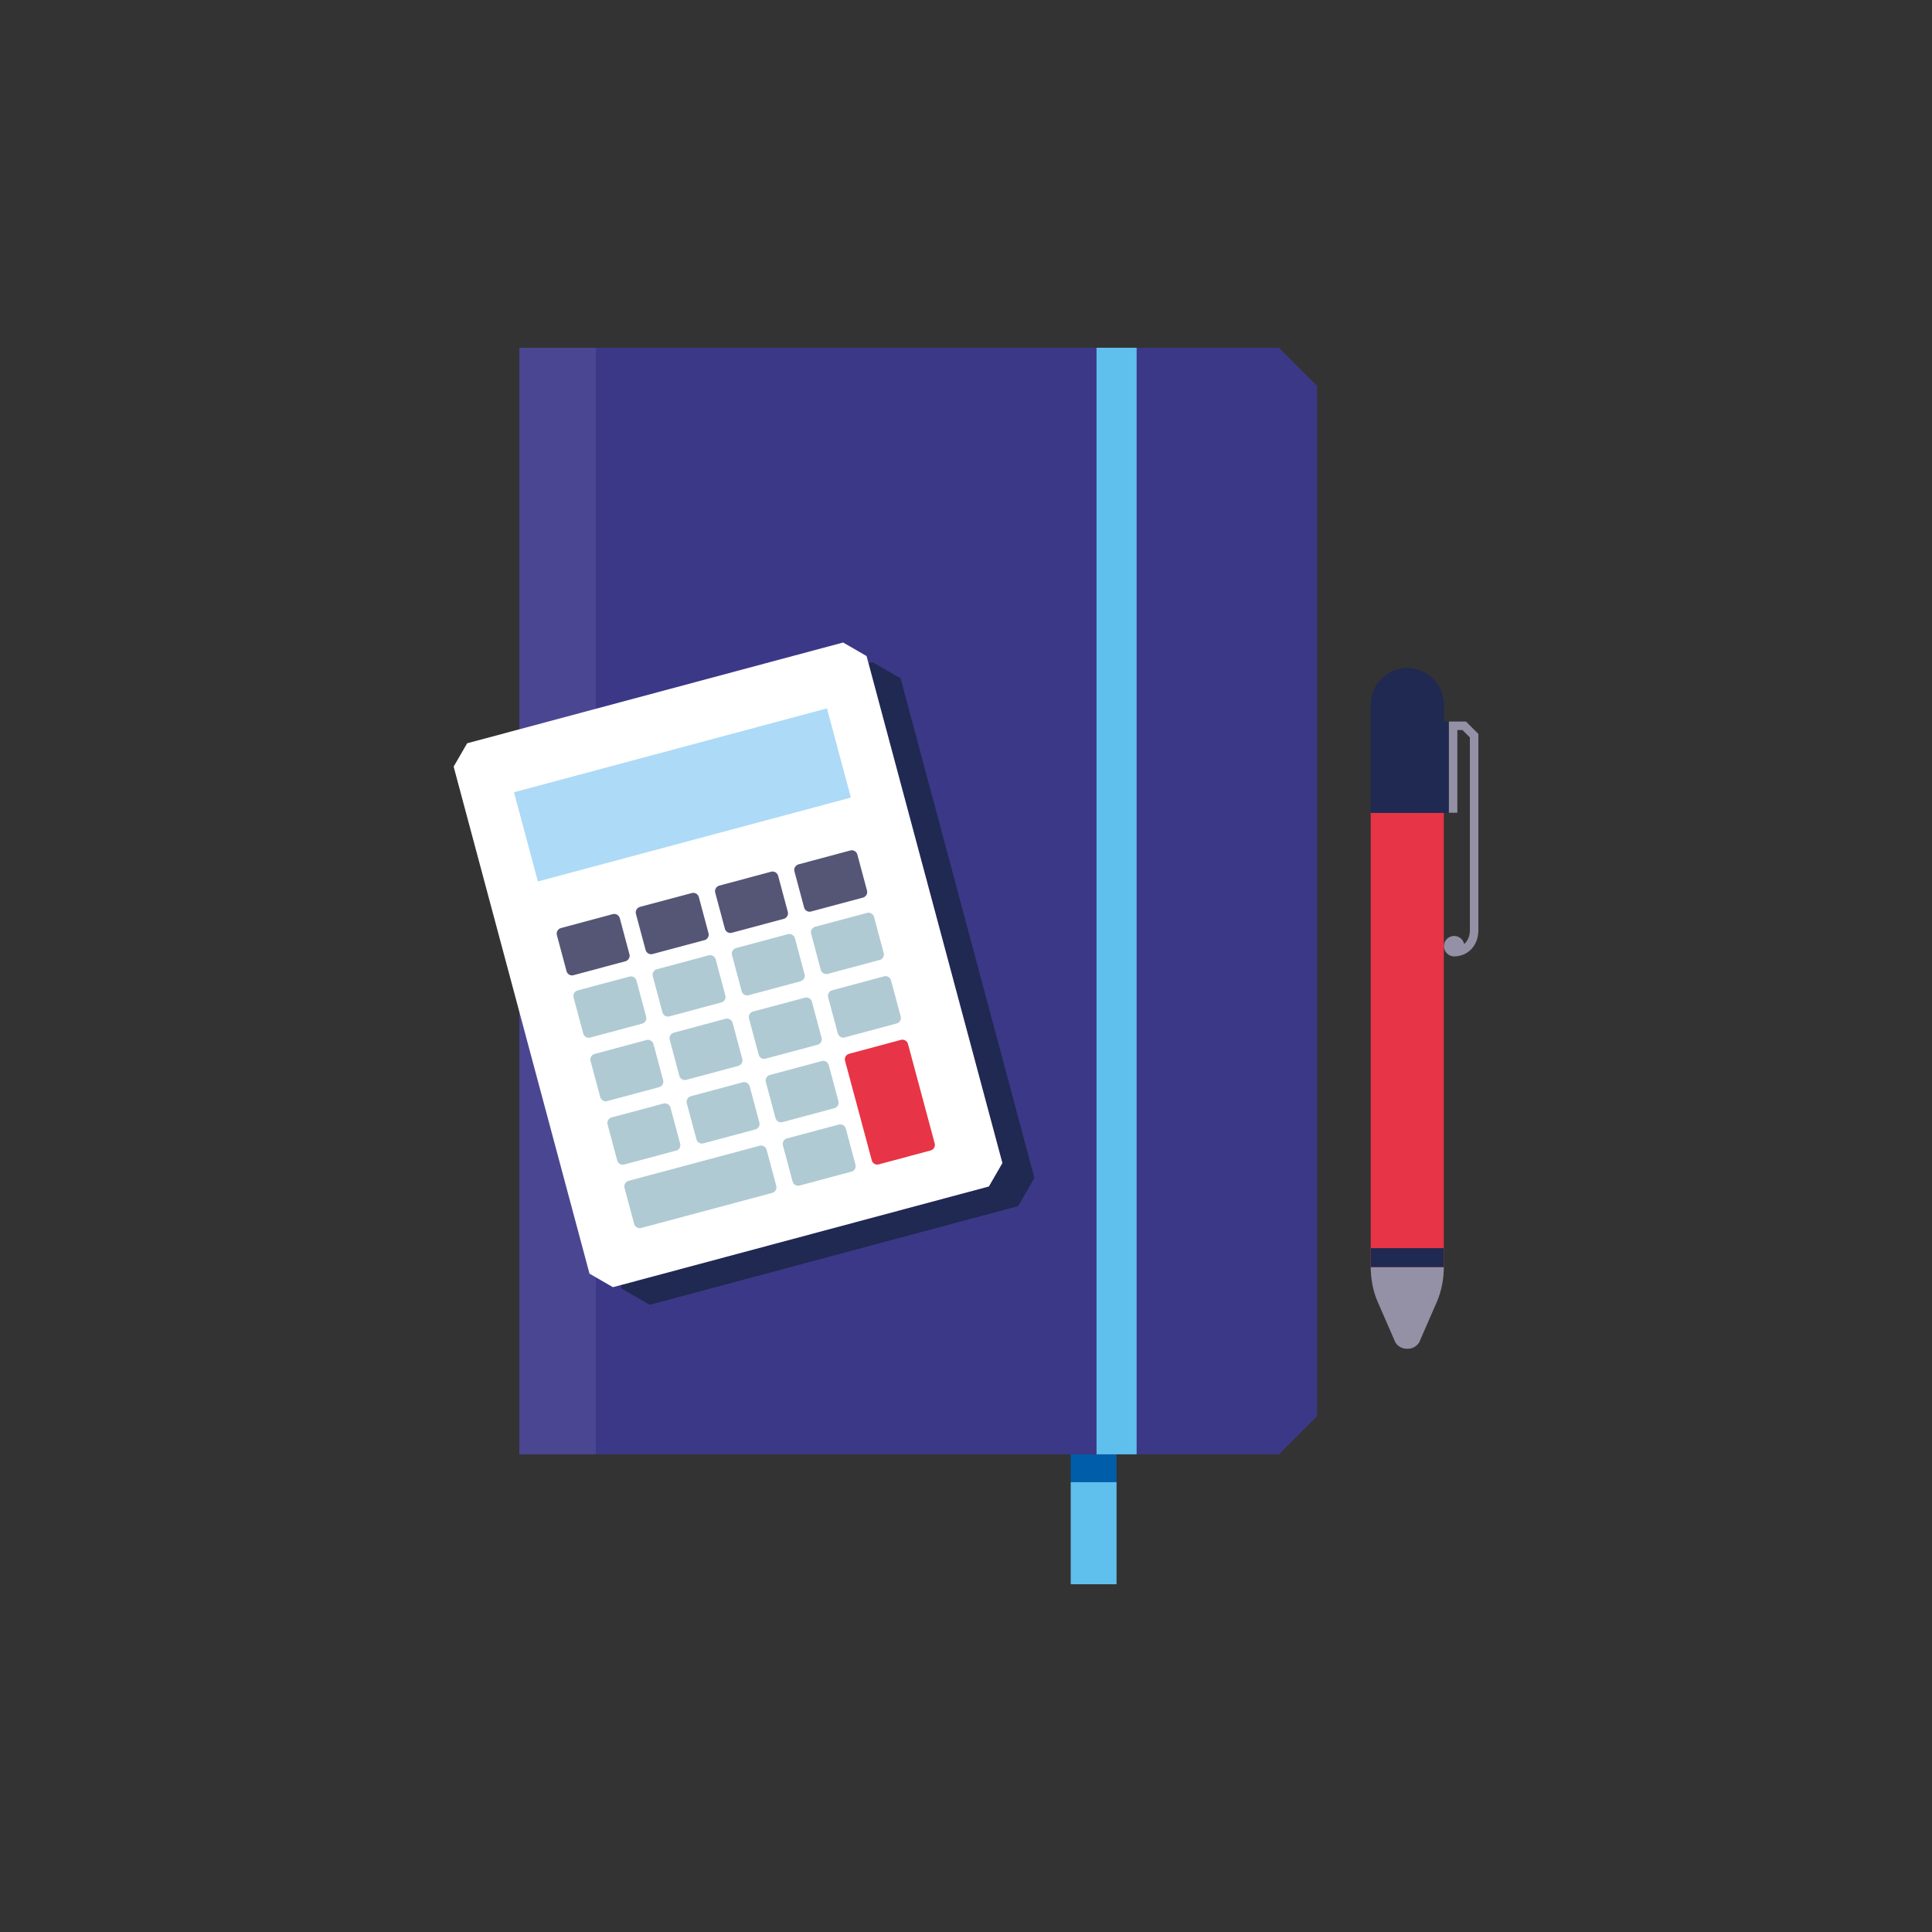
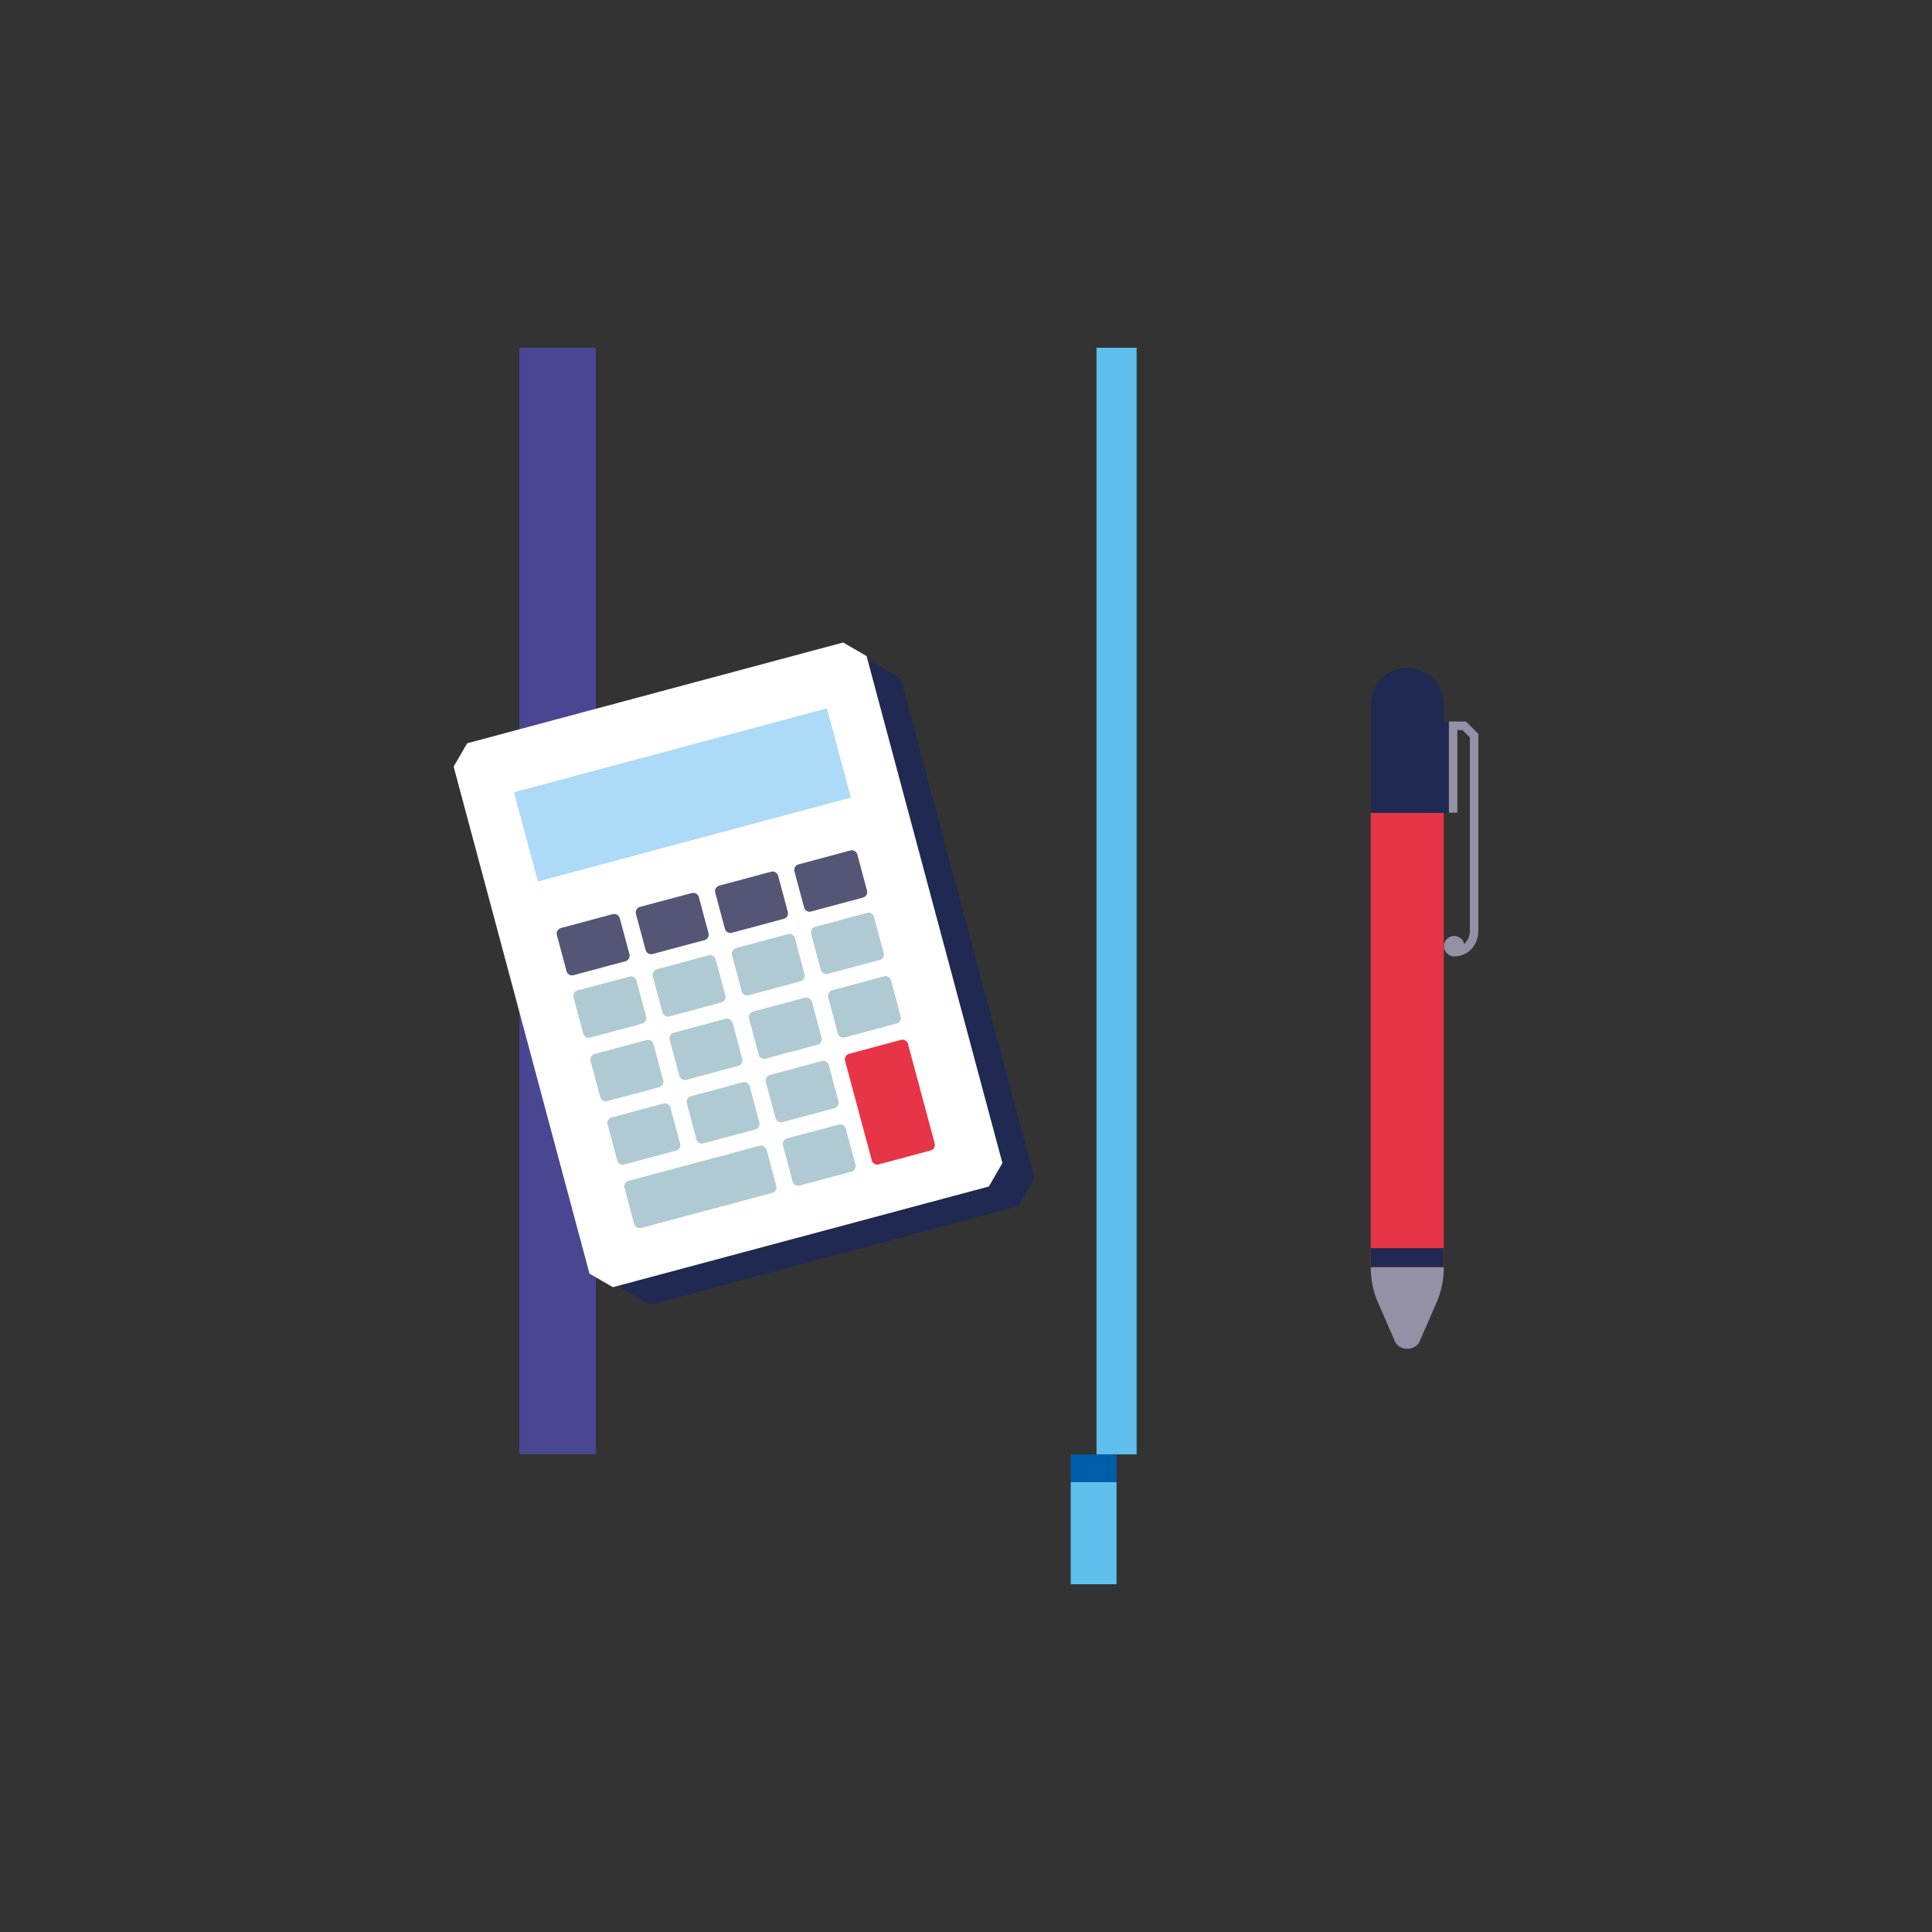
<svg xmlns="http://www.w3.org/2000/svg" id="uuid-8ffba9be-7be3-40ca-a177-f7cf27dbcceb" data-name="Layer 1" viewBox="0 0 250 250">
  <rect x="0" y="0" width="250" height="250" fill="#333333" stroke="none" />
  <defs>
    <style>
      .uuid-9f705389-47e4-441f-816d-8a7b7ec3d0ef {
        fill: #4b4691;
      }

      .uuid-3a5fceb4-9d1a-4d5e-9cbe-c9c3a1932cda {
        fill: #3b3887;
      }

      .uuid-e858b254-6f07-4bee-9aea-e8ac6cbc5178 {
        fill: #9490a5;
      }

      .uuid-fe9eb3ea-34a0-4dc7-95ce-bac26bdab095 {
        fill: #555675;
      }

      .uuid-9d03e009-e02c-4144-adc3-a755b2845f7b {
        fill: #1f2951;
      }

      .uuid-35719d5b-ec1a-42a3-a226-382e222fa75a {
        fill: #addaf6;
      }

      .uuid-c7499961-a563-4671-8e29-8ef34af1f796 {
        fill: #fff;
      }

      .uuid-2382d16a-1c70-4da2-9074-e55eee92b03f {
        fill: #e73446;
      }

      .uuid-2a408a62-3080-4e84-bc7a-de871c7aa094 {
        fill: #b0cad3;
      }

      .uuid-48f720f9-e369-4864-b117-2e7b0a3dd9cc {
        fill: #005da9;
      }

      .uuid-5f9106b7-556b-4cfa-b9a9-91d6aba59626 {
        fill: #5fbfed;
      }
    </style>
  </defs>
  <path class="uuid-e858b254-6f07-4bee-9aea-e8ac6cbc5178" d="M177.37,163.95c0,1.46.29,3.12.88,4.46l2.32,5.32c.36.55.94.81,1.53.8.58.02,1.17-.26,1.53-.8l2.32-5.32c.58-1.34.89-3,.88-4.46h-9.45Z" />
  <rect class="uuid-48f720f9-e369-4864-b117-2e7b0a3dd9cc" x="138.55" y="188.19" width="5.93" height="3.6" />
  <rect class="uuid-5f9106b7-556b-4cfa-b9a9-91d6aba59626" x="138.55" y="191.79" width="5.93" height="13.21" />
-   <path class="uuid-3a5fceb4-9d1a-4d5e-9cbe-c9c3a1932cda" d="M165.48,188.19h-98.27V45h98.28c1.93,1.93,3.01,3.01,4.94,4.94v133.31c-1.93,1.93-3.01,3.01-4.94,4.94" />
  <rect class="uuid-5f9106b7-556b-4cfa-b9a9-91d6aba59626" x="141.89" y="45" width="5.19" height="143.19" />
  <polygon class="uuid-2382d16a-1c70-4da2-9074-e55eee92b03f" points="186.83 163.95 177.37 163.95 177.37 105.17 186.83 105.16 186.83 163.95" />
  <rect class="uuid-9d03e009-e02c-4144-adc3-a755b2845f7b" x="177.38" y="161.51" width="9.44" height="2.44" />
  <rect class="uuid-9f705389-47e4-441f-816d-8a7b7ec3d0ef" x="67.21" y="45" width="9.9" height="143.19" />
  <path class="uuid-9d03e009-e02c-4144-adc3-a755b2845f7b" d="M116.54,87.78c-1.43-.82-2.22-1.28-3.65-2.1l-.52.14,17.33,64.69c-.69,1.18-1.06,1.85-1.75,3.03l-47.64,12.76.12.44c1.43.82,2.22,1.28,3.65,2.1l47.67-12.77c.82-1.43,1.28-2.22,2.1-3.65l-17.31-64.63Z" />
  <path class="uuid-c7499961-a563-4671-8e29-8ef34af1f796" d="M129.71,150.5l-17.33-64.69-.25-.92c-1.18-.69-1.85-1.06-3.03-1.75l-48.65,13.04c-.69,1.18-1.06,1.85-1.75,3.02l17.58,65.61c1.18.69,1.85,1.06,3.03,1.75l1.01-.27,47.64-12.76c.69-1.18,1.06-1.85,1.75-3.03" />
  <rect class="uuid-35719d5b-ec1a-42a3-a226-382e222fa75a" x="67.35" y="96.88" width="41.93" height="11.95" transform="translate(-23.62 26.37) rotate(-15)" />
  <path class="uuid-2a408a62-3080-4e84-bc7a-de871c7aa094" d="M87.48,148.89l-6.71,1.8c-.39.11-.8-.13-.9-.52l-1.25-4.67c-.11-.39.13-.8.52-.91l6.71-1.79c.39-.11.8.13.91.52l1.25,4.67c.11.39-.13.8-.52.91" />
  <path class="uuid-2a408a62-3080-4e84-bc7a-de871c7aa094" d="M97.73,146.15l-6.71,1.8c-.39.11-.8-.13-.9-.52l-1.25-4.67c-.11-.39.13-.8.52-.91l6.71-1.8c.39-.11.8.13.91.52l1.25,4.67c.11.4-.13.8-.52.91" />
  <path class="uuid-2a408a62-3080-4e84-bc7a-de871c7aa094" d="M107.97,143.4l-6.71,1.8c-.39.11-.8-.13-.91-.52l-1.25-4.67c-.11-.39.13-.8.52-.91l6.71-1.8c.39-.11.8.13.91.52l1.25,4.67c.11.4-.13.8-.52.91" />
  <path class="uuid-2a408a62-3080-4e84-bc7a-de871c7aa094" d="M85.28,140.68l-6.71,1.8c-.39.11-.8-.13-.9-.52l-1.25-4.67c-.11-.39.13-.8.52-.91l6.71-1.8c.39-.11.8.13.91.52l1.25,4.67c.11.4-.13.8-.52.91" />
  <path class="uuid-2a408a62-3080-4e84-bc7a-de871c7aa094" d="M95.52,137.93l-6.71,1.8c-.39.11-.8-.13-.9-.52l-1.25-4.67c-.11-.39.13-.8.52-.91l6.71-1.8c.39-.11.8.13.91.52l1.25,4.67c.11.39-.13.8-.52.91" />
  <path class="uuid-2a408a62-3080-4e84-bc7a-de871c7aa094" d="M105.78,135.19l-6.71,1.8c-.39.11-.8-.13-.9-.52l-1.25-4.67c-.11-.39.13-.8.52-.91l6.71-1.79c.39-.11.8.13.91.52l1.25,4.67c.11.39-.13.8-.52.91" />
  <path class="uuid-2a408a62-3080-4e84-bc7a-de871c7aa094" d="M83.08,132.46l-6.71,1.8c-.39.11-.8-.13-.9-.52l-1.25-4.67c-.11-.39.13-.8.52-.91l6.71-1.79c.39-.11.8.13.91.52l1.25,4.67c.11.39-.13.8-.52.91" />
  <path class="uuid-2a408a62-3080-4e84-bc7a-de871c7aa094" d="M93.33,129.72l-6.71,1.8c-.39.11-.8-.13-.9-.52l-1.25-4.67c-.11-.39.13-.8.52-.91l6.71-1.8c.39-.11.8.13.91.52l1.25,4.67c.11.4-.13.8-.52.91" />
  <path class="uuid-2a408a62-3080-4e84-bc7a-de871c7aa094" d="M103.58,126.98l-6.71,1.8c-.39.11-.8-.13-.9-.52l-1.25-4.67c-.11-.39.13-.8.52-.91l6.71-1.8c.39-.11.8.13.91.52l1.25,4.67c.11.39-.13.8-.52.91" />
  <path class="uuid-2a408a62-3080-4e84-bc7a-de871c7aa094" d="M99.93,154.36l-16.96,4.54c-.39.11-.8-.13-.91-.52l-1.25-4.67c-.11-.39.13-.8.52-.91l16.96-4.54c.39-.11.8.13.91.52l1.25,4.67c.11.39-.13.8-.52.91Z" />
  <path class="uuid-2a408a62-3080-4e84-bc7a-de871c7aa094" d="M110.17,151.61l-6.71,1.8c-.39.11-.8-.13-.9-.52l-1.25-4.67c-.11-.39.13-.8.52-.91l6.71-1.79c.39-.11.8.13.91.52l1.25,4.67c.11.39-.13.8-.52.91" />
  <path class="uuid-2a408a62-3080-4e84-bc7a-de871c7aa094" d="M116.02,132.44l-6.71,1.8c-.39.11-.8-.13-.9-.52l-1.25-4.67c-.11-.39.13-.8.52-.91l6.71-1.8c.39-.11.8.13.91.52l1.25,4.67c.11.4-.13.8-.52.91" />
  <path class="uuid-2a408a62-3080-4e84-bc7a-de871c7aa094" d="M113.82,124.22l-6.71,1.8c-.39.11-.8-.13-.9-.52l-1.25-4.67c-.11-.39.13-.8.52-.91l6.71-1.79c.39-.11.8.13.91.52l1.25,4.67c.11.39-.13.8-.52.91" />
  <path class="uuid-fe9eb3ea-34a0-4dc7-95ce-bac26bdab095" d="M80.92,124.39l-6.71,1.8c-.39.11-.8-.13-.9-.52l-1.25-4.67c-.11-.39.13-.8.52-.91l6.71-1.8c.39-.11.8.13.91.52l1.25,4.67c.11.39-.13.8-.52.91" />
  <path class="uuid-fe9eb3ea-34a0-4dc7-95ce-bac26bdab095" d="M91.16,121.65l-6.71,1.8c-.39.11-.8-.13-.91-.52l-1.25-4.67c-.11-.39.13-.8.52-.91l6.71-1.79c.39-.11.8.13.91.52l1.25,4.67c.11.39-.13.8-.52.91" />
  <path class="uuid-fe9eb3ea-34a0-4dc7-95ce-bac26bdab095" d="M101.41,118.9l-6.71,1.8c-.39.11-.8-.13-.9-.52l-1.25-4.67c-.11-.39.13-.8.52-.91l6.71-1.8c.39-.11.8.13.91.52l1.25,4.67c.11.4-.13.8-.52.91" />
  <path class="uuid-fe9eb3ea-34a0-4dc7-95ce-bac26bdab095" d="M111.66,116.15l-6.71,1.8c-.39.11-.8-.13-.9-.52l-1.25-4.67c-.11-.39.13-.8.52-.91l6.71-1.8c.39-.11.8.13.91.52l1.25,4.67c.11.39-.13.8-.52.91" />
  <path class="uuid-2382d16a-1c70-4da2-9074-e55eee92b03f" d="M120.42,148.87l-6.71,1.8c-.39.11-.8-.13-.9-.52l-3.46-12.88c-.11-.4.13-.8.52-.91l6.71-1.8c.39-.11.8.13.91.52l3.46,12.88c.11.4-.13.8-.52.91" />
  <path class="uuid-e858b254-6f07-4bee-9aea-e8ac6cbc5178" d="M189.69,93.37h-2.22v11.8h1.11v-10.7h.66l.96.95v24.96c0,.76-.28,1.38-.74,1.78-.12-.59-.65-1.05-1.29-1.05-.73,0-1.33.59-1.33,1.32,0,.71.57,1.3,1.28,1.33h.05c1.8-.02,3.12-1.42,3.13-3.36v-25.43l-1.6-1.6Z" />
  <path class="uuid-9d03e009-e02c-4144-adc3-a755b2845f7b" d="M187.47,93.37h-.64v-2.18c.02-2.61-2.08-4.74-4.7-4.75-2.61-.02-4.73,2.08-4.75,4.7v14.04h10.08v-11.8h0Z" />
</svg>